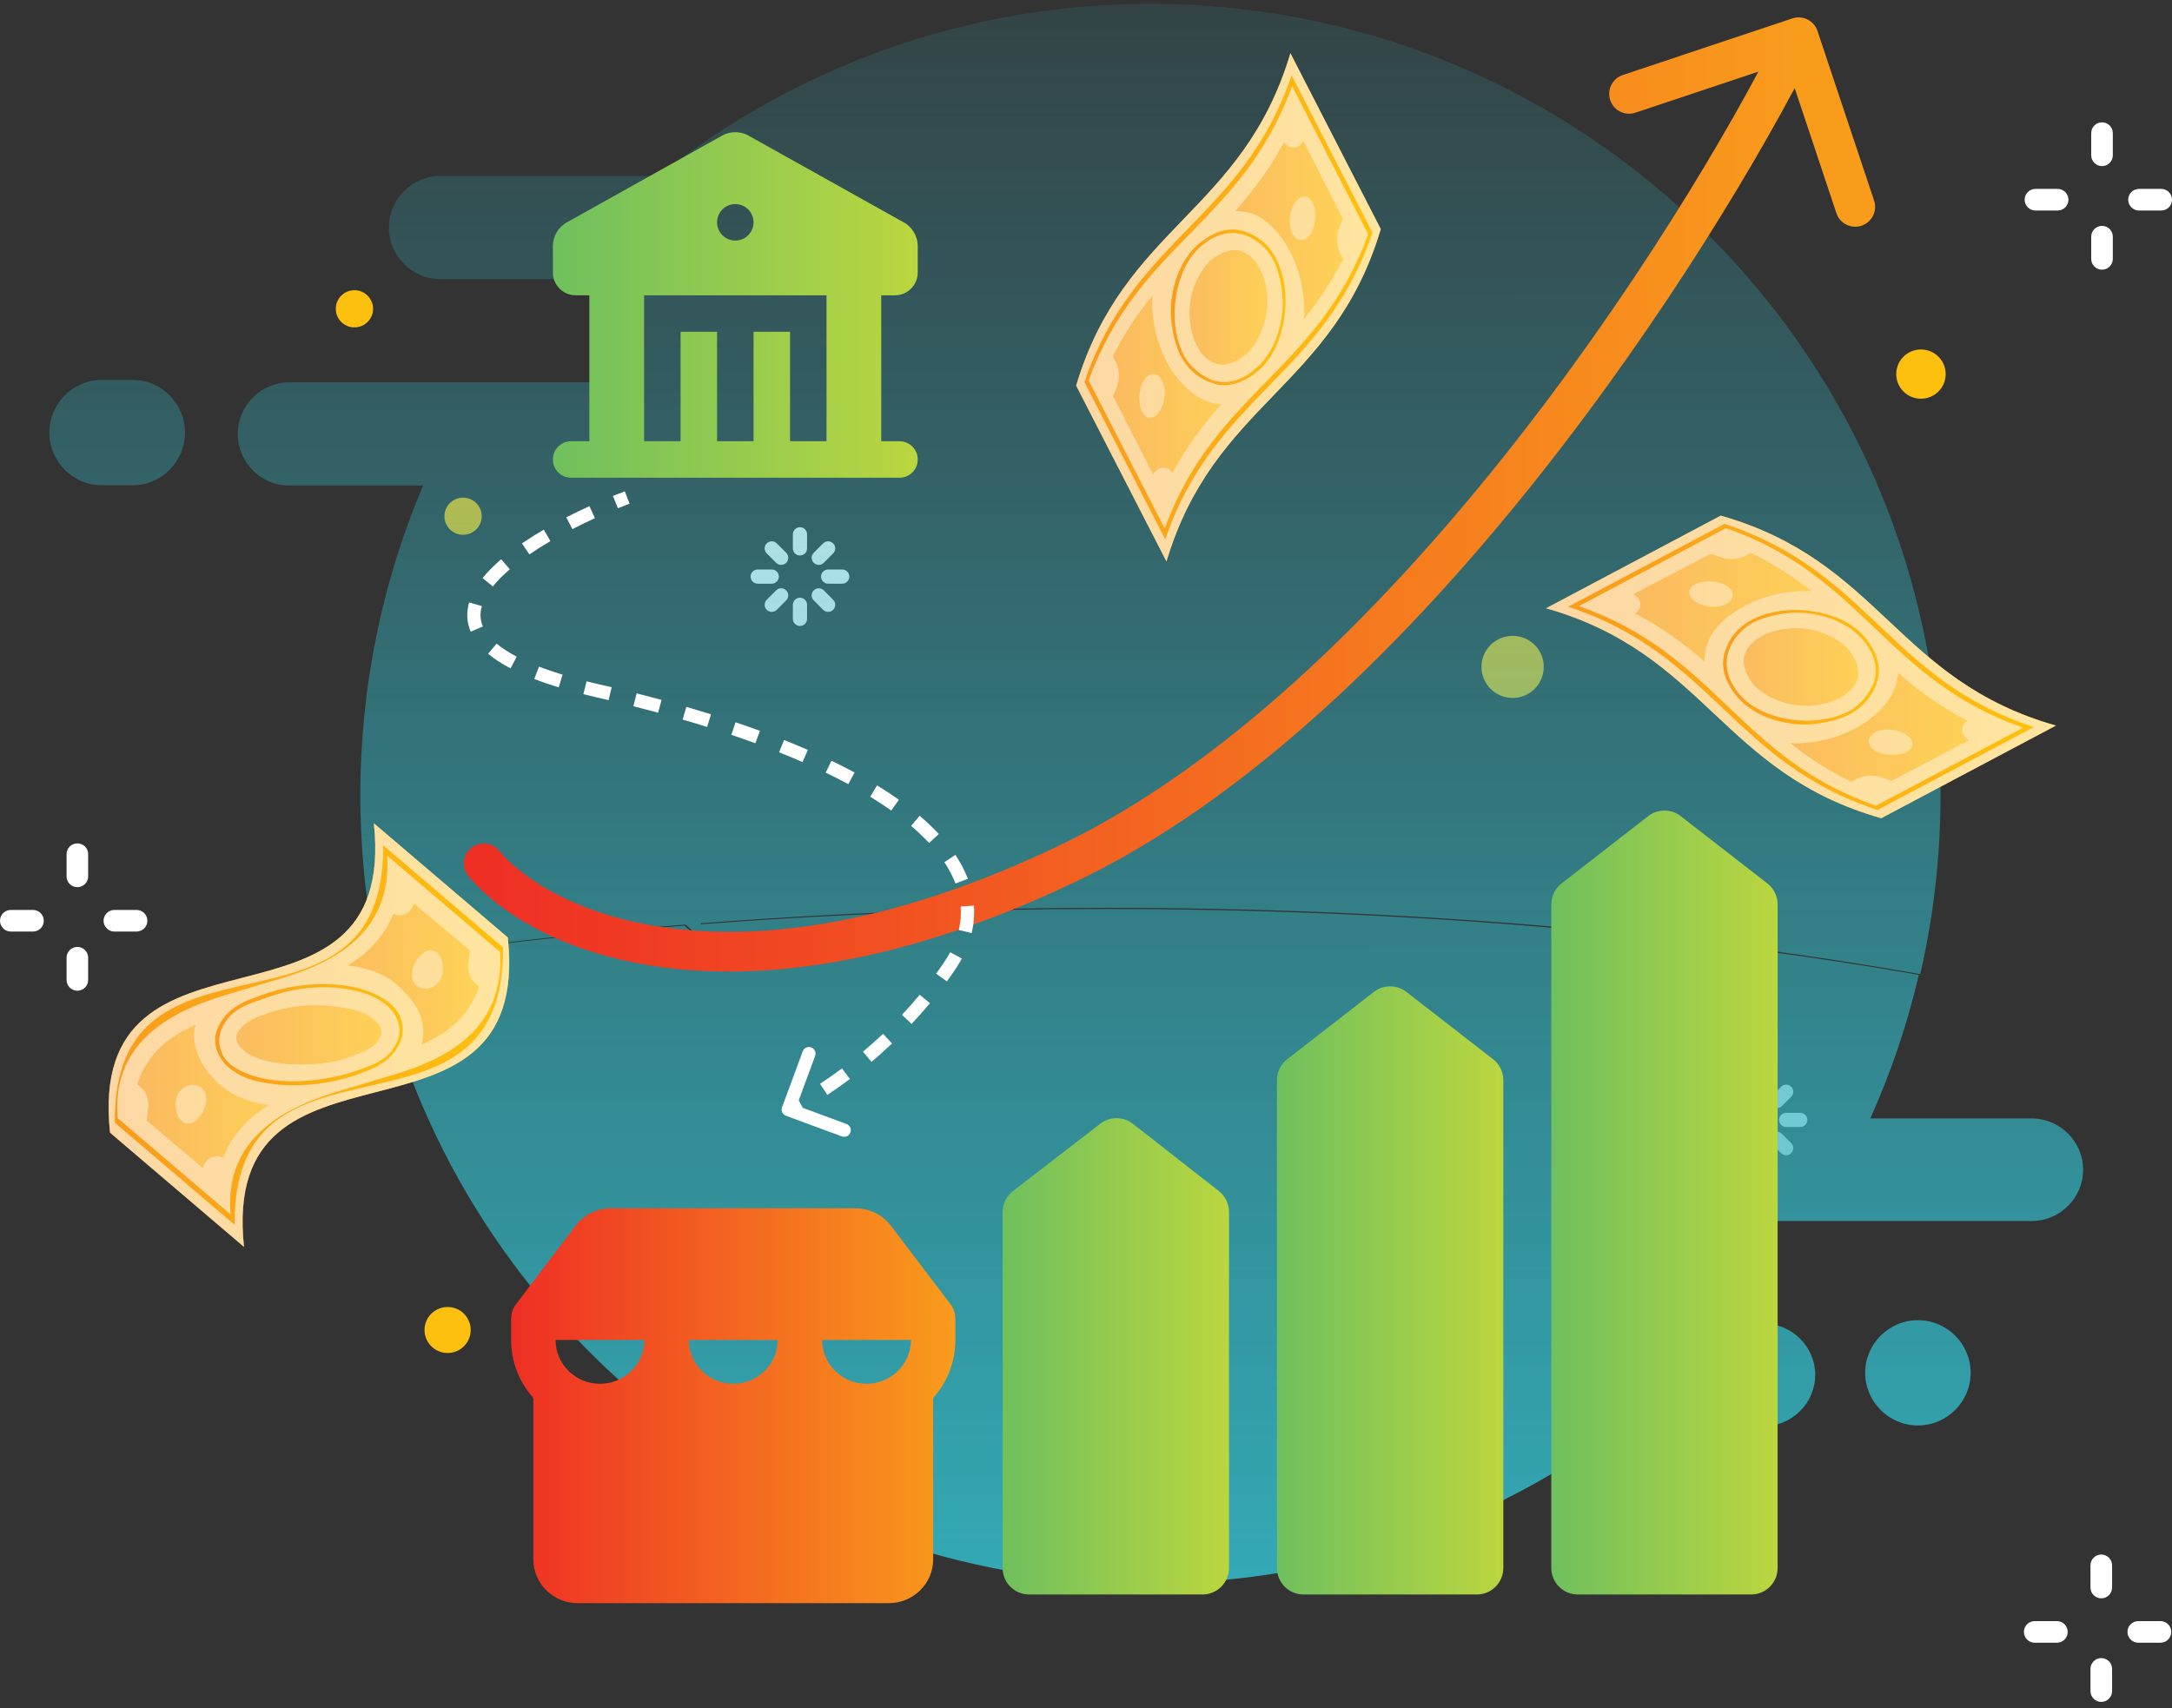
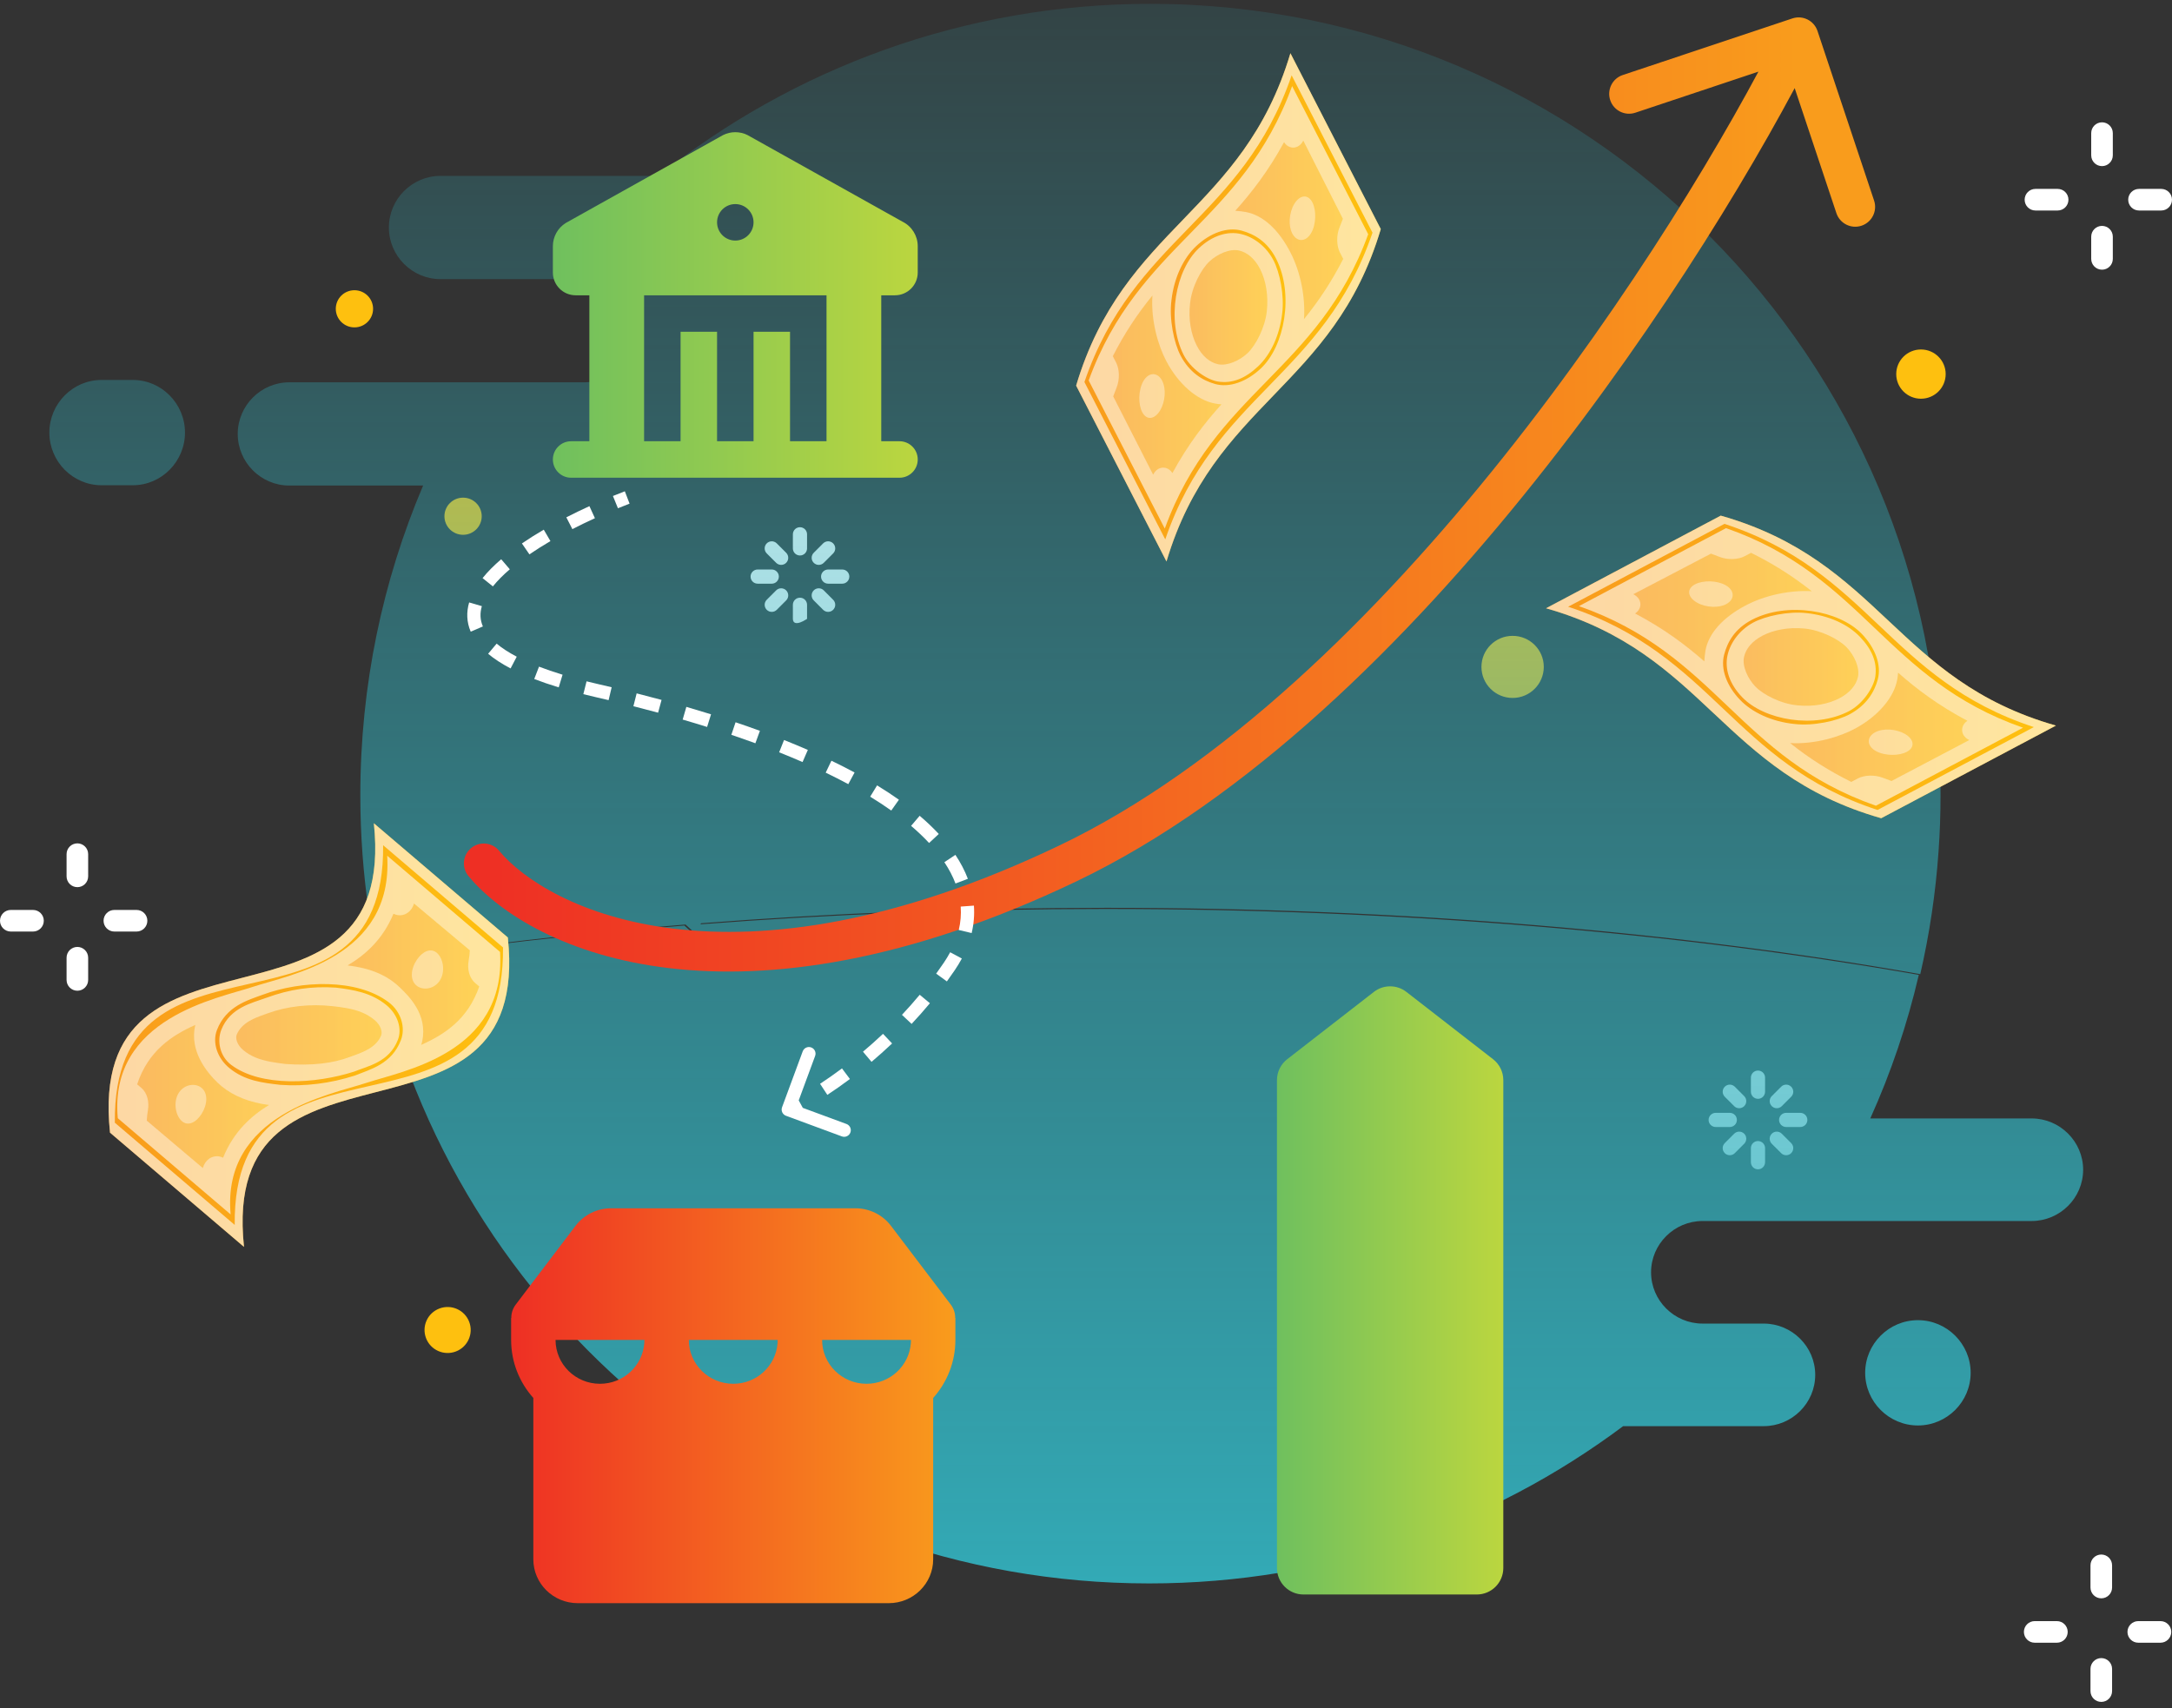
<svg xmlns="http://www.w3.org/2000/svg" width="328" height="258" viewBox="0 0 328 258" fill="none">
  <rect x="0" y="0" width="328" height="258" fill="#333333" stroke="none" />
  <path fill-rule="evenodd" clip-rule="evenodd" d="M319.062 20.104C319.062 19.203 318.332 18.472 317.431 18.472C316.531 18.472 315.8 19.203 315.8 20.104V23.456C315.8 24.357 316.531 25.087 317.431 25.087C318.332 25.087 319.062 24.357 319.062 23.456V20.104ZM307.379 28.527C306.478 28.527 305.748 29.258 305.748 30.159C305.748 31.06 306.478 31.791 307.379 31.791H310.73C311.631 31.791 312.362 31.06 312.362 30.159C312.362 29.258 311.631 28.527 310.73 28.527H307.379ZM317.431 34.113C318.332 34.113 319.062 34.843 319.062 35.744V39.096C319.062 39.997 318.332 40.728 317.431 40.728C316.531 40.728 315.8 39.997 315.8 39.096V35.744C315.8 34.843 316.531 34.113 317.431 34.113ZM323.018 28.527C322.117 28.527 321.386 29.258 321.386 30.159C321.386 31.06 322.117 31.791 323.018 31.791H326.369C327.27 31.791 328 31.06 328 30.159C328 29.258 327.27 28.527 326.369 28.527H323.018Z" fill="white" />
  <path fill-rule="evenodd" clip-rule="evenodd" d="M13.315 128.994C13.315 128.093 12.584 127.363 11.684 127.363C10.783 127.363 10.053 128.093 10.053 128.994V132.346C10.053 133.247 10.783 133.978 11.684 133.978C12.584 133.978 13.315 133.247 13.315 132.346V128.994ZM1.631 137.418C0.73 137.418 0 138.148 0 139.049C0 139.95 0.73 140.681 1.631 140.681H4.983C5.884 140.681 6.614 139.95 6.614 139.049C6.614 138.148 5.884 137.418 4.983 137.418H1.631ZM11.684 143.003C12.584 143.003 13.314 143.734 13.314 144.635V147.987C13.314 148.888 12.584 149.618 11.684 149.618C10.783 149.618 10.053 148.888 10.053 147.987V144.635C10.053 143.734 10.783 143.003 11.684 143.003ZM17.27 137.418C16.369 137.418 15.639 138.148 15.639 139.049C15.639 139.95 16.369 140.681 17.27 140.681H20.621C21.522 140.681 22.253 139.95 22.253 139.049C22.253 138.148 21.522 137.418 20.621 137.418H17.27Z" fill="white" />
  <path fill-rule="evenodd" clip-rule="evenodd" d="M318.952 236.394C318.952 235.493 318.222 234.762 317.321 234.762C316.42 234.762 315.69 235.493 315.69 236.394V239.746C315.69 240.647 316.42 241.377 317.321 241.377C318.222 241.377 318.952 240.647 318.952 239.746V236.394ZM307.267 244.817C306.366 244.817 305.636 245.547 305.636 246.448C305.636 247.35 306.366 248.08 307.267 248.08H310.618C311.519 248.08 312.25 247.35 312.25 246.448C312.25 245.547 311.519 244.817 310.618 244.817H307.267ZM317.321 250.402C318.221 250.402 318.952 251.133 318.952 252.034V255.385C318.952 256.287 318.221 257.017 317.321 257.017C316.42 257.017 315.69 256.287 315.69 255.385V252.034C315.69 251.133 316.42 250.402 317.321 250.402ZM322.907 244.817C322.006 244.817 321.275 245.548 321.275 246.449C321.275 247.35 322.006 248.08 322.907 248.08H326.258C327.159 248.08 327.889 247.35 327.889 246.449C327.889 245.548 327.159 244.817 326.258 244.817H322.907Z" fill="white" />
-   <path fill-rule="evenodd" clip-rule="evenodd" d="M121.875 80.689C121.875 80.097 121.396 79.618 120.804 79.618C120.213 79.618 119.734 80.097 119.734 80.689V82.818C119.734 83.409 120.213 83.889 120.804 83.889C121.396 83.889 121.875 83.409 121.875 82.818V80.689ZM117.302 82.06C116.884 81.642 116.206 81.642 115.788 82.06C115.37 82.479 115.37 83.157 115.788 83.575L117.207 84.995C117.625 85.413 118.303 85.413 118.721 84.995C119.139 84.576 119.139 83.898 118.721 83.48L117.302 82.06ZM113.346 87.075C113.346 86.484 113.825 86.004 114.417 86.004H116.546C117.137 86.004 117.617 86.484 117.617 87.075C117.617 87.666 117.137 88.146 116.546 88.146H114.417C113.825 88.146 113.346 87.666 113.346 87.075ZM118.721 90.672C119.139 90.254 119.139 89.576 118.721 89.157C118.303 88.739 117.625 88.739 117.207 89.157L115.788 90.577C115.37 90.995 115.37 91.673 115.788 92.092C116.206 92.51 116.884 92.51 117.302 92.092L118.721 90.672ZM120.804 90.263C121.396 90.263 121.875 90.743 121.875 91.335V93.464C121.875 94.055 121.396 94.535 120.804 94.535C120.213 94.535 119.734 94.055 119.734 93.464V91.335C119.734 90.743 120.213 90.263 120.804 90.263ZM124.399 89.157C123.981 88.739 123.303 88.739 122.885 89.157C122.466 89.576 122.466 90.254 122.885 90.672L124.303 92.092C124.721 92.51 125.399 92.51 125.817 92.092C126.235 91.673 126.235 90.995 125.817 90.577L124.399 89.157ZM123.989 87.075C123.989 86.484 124.469 86.004 125.06 86.004H127.189C127.78 86.004 128.26 86.484 128.26 87.075C128.26 87.666 127.78 88.146 127.189 88.146H125.06C124.469 88.146 123.989 87.666 123.989 87.075ZM125.817 83.575C126.235 83.157 126.235 82.479 125.817 82.06C125.399 81.642 124.721 81.642 124.303 82.06L122.885 83.48C122.466 83.898 122.466 84.576 122.885 84.995C123.303 85.413 123.981 85.413 124.399 84.995L125.817 83.575Z" fill="white" />
+   <path fill-rule="evenodd" clip-rule="evenodd" d="M121.875 80.689C121.875 80.097 121.396 79.618 120.804 79.618C120.213 79.618 119.734 80.097 119.734 80.689V82.818C119.734 83.409 120.213 83.889 120.804 83.889C121.396 83.889 121.875 83.409 121.875 82.818V80.689ZM117.302 82.06C116.884 81.642 116.206 81.642 115.788 82.06C115.37 82.479 115.37 83.157 115.788 83.575L117.207 84.995C117.625 85.413 118.303 85.413 118.721 84.995C119.139 84.576 119.139 83.898 118.721 83.48L117.302 82.06ZM113.346 87.075C113.346 86.484 113.825 86.004 114.417 86.004H116.546C117.137 86.004 117.617 86.484 117.617 87.075C117.617 87.666 117.137 88.146 116.546 88.146H114.417C113.825 88.146 113.346 87.666 113.346 87.075ZM118.721 90.672C119.139 90.254 119.139 89.576 118.721 89.157C118.303 88.739 117.625 88.739 117.207 89.157L115.788 90.577C115.37 90.995 115.37 91.673 115.788 92.092C116.206 92.51 116.884 92.51 117.302 92.092L118.721 90.672ZM120.804 90.263C121.396 90.263 121.875 90.743 121.875 91.335V93.464C120.213 94.535 119.734 94.055 119.734 93.464V91.335C119.734 90.743 120.213 90.263 120.804 90.263ZM124.399 89.157C123.981 88.739 123.303 88.739 122.885 89.157C122.466 89.576 122.466 90.254 122.885 90.672L124.303 92.092C124.721 92.51 125.399 92.51 125.817 92.092C126.235 91.673 126.235 90.995 125.817 90.577L124.399 89.157ZM123.989 87.075C123.989 86.484 124.469 86.004 125.06 86.004H127.189C127.78 86.004 128.26 86.484 128.26 87.075C128.26 87.666 127.78 88.146 127.189 88.146H125.06C124.469 88.146 123.989 87.666 123.989 87.075ZM125.817 83.575C126.235 83.157 126.235 82.479 125.817 82.06C125.399 81.642 124.721 81.642 124.303 82.06L122.885 83.48C122.466 83.898 122.466 84.576 122.885 84.995C123.303 85.413 123.981 85.413 124.399 84.995L125.817 83.575Z" fill="white" />
  <path fill-rule="evenodd" clip-rule="evenodd" d="M266.548 162.742C266.548 162.15 266.069 161.671 265.478 161.671C264.887 161.671 264.407 162.15 264.407 162.742V164.871C264.407 165.462 264.887 165.942 265.478 165.942C266.069 165.942 266.548 165.462 266.548 164.871V162.742ZM261.977 164.114C261.559 163.696 260.881 163.696 260.463 164.114C260.045 164.532 260.045 165.211 260.463 165.629L261.882 167.048C262.3 167.467 262.978 167.467 263.396 167.048C263.814 166.63 263.814 165.952 263.396 165.534L261.977 164.114ZM258.021 169.129C258.021 168.537 258.5 168.058 259.092 168.058H261.221C261.812 168.058 262.292 168.537 262.292 169.129C262.292 169.72 261.812 170.199 261.221 170.199H259.092C258.5 170.199 258.021 169.72 258.021 169.129ZM263.396 172.726C263.814 172.308 263.814 171.629 263.396 171.211C262.978 170.793 262.3 170.793 261.882 171.211L260.463 172.63C260.045 173.049 260.045 173.727 260.463 174.145C260.881 174.564 261.559 174.564 261.977 174.145L263.396 172.726ZM265.478 172.317C266.069 172.317 266.548 172.796 266.548 173.388V175.517C266.548 176.108 266.069 176.588 265.478 176.588C264.887 176.588 264.407 176.108 264.407 175.517V173.388C264.407 172.796 264.887 172.317 265.478 172.317ZM269.074 171.211C268.656 170.793 267.978 170.793 267.559 171.211C267.141 171.629 267.141 172.308 267.559 172.726L268.978 174.145C269.396 174.564 270.074 174.564 270.492 174.145C270.91 173.727 270.91 173.049 270.492 172.63L269.074 171.211ZM268.664 169.129C268.664 168.537 269.144 168.058 269.735 168.058H271.864C272.456 168.058 272.935 168.537 272.935 169.129C272.935 169.72 272.456 170.199 271.864 170.199H269.735C269.144 170.199 268.664 169.72 268.664 169.129ZM270.492 165.629C270.91 165.211 270.91 164.532 270.492 164.114C270.074 163.696 269.396 163.696 268.978 164.114L267.559 165.534C267.141 165.952 267.141 166.63 267.559 167.048C267.978 167.467 268.656 167.467 269.074 167.048L270.492 165.629Z" fill="white" />
  <path fill-rule="evenodd" clip-rule="evenodd" d="M72.746 77.96C72.746 79.51 71.485 80.765 69.93 80.765C68.375 80.765 67.115 79.51 67.115 77.96C67.115 76.411 68.375 75.155 69.93 75.155C71.485 75.155 72.746 76.411 72.746 77.96Z" fill="#FEC00F" />
  <path fill-rule="evenodd" clip-rule="evenodd" d="M233.131 100.713C233.131 103.303 231.023 105.402 228.425 105.402C225.825 105.402 223.718 103.303 223.718 100.713C223.718 98.124 225.825 96.025 228.425 96.025C231.023 96.025 233.131 98.124 233.131 100.713Z" fill="#FEC00F" />
  <path fill-rule="evenodd" clip-rule="evenodd" d="M293.822 56.495C293.822 58.549 292.151 60.214 290.09 60.214C288.028 60.214 286.356 58.549 286.356 56.495C286.356 54.441 288.028 52.776 290.09 52.776C292.151 52.776 293.822 54.441 293.822 56.495Z" fill="#FEC00F" />
  <path fill-rule="evenodd" clip-rule="evenodd" d="M88.228 195.34C88.228 196.635 87.174 197.684 85.874 197.684C84.575 197.684 83.522 196.635 83.522 195.34C83.522 194.045 84.575 192.995 85.874 192.995C87.174 192.995 88.228 194.045 88.228 195.34Z" fill="#FEC00F" />
  <path fill-rule="evenodd" clip-rule="evenodd" d="M56.34 46.636C56.34 48.185 55.08 49.441 53.525 49.441C51.969 49.441 50.709 48.185 50.709 46.636C50.709 45.086 51.969 43.83 53.525 43.83C55.08 43.83 56.34 45.086 56.34 46.636Z" fill="#FEC00F" />
  <path fill-rule="evenodd" clip-rule="evenodd" d="M68.835 204.1C67.036 204.782 65.022 203.881 64.338 202.089C63.653 200.297 64.556 198.29 66.356 197.609C68.155 196.927 70.169 197.827 70.853 199.619C71.538 201.412 70.635 203.418 68.835 204.1Z" fill="#FEC00F" />
  <path fill-rule="evenodd" clip-rule="evenodd" d="M173.73 0.581C145.645 0.581 119.832 10.301 99.45 26.562H66.508C62.229 26.562 58.727 30.069 58.727 34.356C58.727 38.643 62.229 42.15 66.508 42.15H83.273H88.186C92.466 42.15 95.968 45.657 95.968 49.944C95.968 52.085 95.091 54.039 93.68 55.447C92.274 56.86 90.323 57.738 88.186 57.738H77.705H71.918H43.683C39.403 57.738 35.901 61.246 35.901 65.532C35.901 69.819 39.403 73.326 43.683 73.326H63.896C57.794 87.689 54.414 103.493 54.414 120.091C54.414 126.113 54.861 132.032 55.717 137.815C56.075 140.231 56.505 142.627 57.008 144.996C71.689 142.746 87.263 140.938 103.521 139.618L104.72 140.713L104.568 140.884L103.345 139.774C87.09 141.085 71.521 142.882 56.843 145.118C68.279 198.827 116.181 239.126 173.537 239.126C200.392 239.126 225.172 230.287 245.115 215.375H266.342C270.621 215.375 274.122 211.89 274.122 207.63C274.122 205.503 273.246 203.561 271.835 202.162C270.429 200.758 268.479 199.885 266.342 199.885H257.11C252.831 199.885 249.331 196.4 249.331 192.14C249.331 190.013 250.208 188.072 251.618 186.672C253.024 185.268 254.973 184.395 257.11 184.395H306.802C311.08 184.395 314.581 180.91 314.581 176.65C314.581 174.523 313.705 172.582 312.294 171.182C310.883 169.778 308.944 168.905 306.802 168.905H282.436C285.548 162.002 288.016 154.753 289.764 147.225C253.827 140.905 211.797 137.27 166.883 137.27C145.758 137.27 125.275 138.074 105.761 139.585L105.897 139.431C125.428 137.909 145.93 137.098 167.074 137.098C211.999 137.098 254.04 140.756 289.985 147.116C291.37 141.099 292.304 134.91 292.745 128.582C292.947 125.776 293.046 122.944 293.046 120.091C293.046 54.085 239.629 0.581 173.73 0.581ZM20.053 57.378H15.337C11.002 57.378 7.455 60.956 7.455 65.329C7.455 69.702 11.002 73.281 15.337 73.281H20.053C24.388 73.281 27.935 69.702 27.935 65.329C27.935 60.956 24.388 57.378 20.053 57.378ZM289.629 215.272C285.249 215.272 281.665 211.694 281.665 207.32C281.665 202.947 285.249 199.369 289.629 199.369C294.01 199.369 297.594 202.947 297.594 207.32C297.594 211.694 294.01 215.272 289.629 215.272Z" fill="url(#paint0_linear_533_981)" />
  <path d="M16.613 171.053C12.851 135.611 60.214 159.746 56.456 124.327C63.201 130.077 69.946 135.827 76.69 141.578C80.449 176.997 33.086 152.862 36.847 188.304C30.103 182.554 23.358 176.803 16.613 171.053Z" fill="url(#paint1_linear_533_981)" />
  <path opacity="0.6" d="M16.613 171.053C12.851 135.611 60.214 159.746 56.456 124.327C63.201 130.077 69.946 135.827 76.69 141.578C80.449 176.997 33.086 152.862 36.847 188.304C30.103 182.554 23.358 176.803 16.613 171.053Z" fill="white" />
  <path d="M57.857 127.644C58.205 160.208 16.993 136.962 17.34 169.549C23.375 174.694 29.411 179.839 35.444 184.986C35.097 152.397 76.309 175.644 75.961 143.081C69.928 137.934 63.892 132.789 57.857 127.644ZM34.829 183.399C29.148 178.557 23.469 173.714 17.789 168.87C16.423 153.696 32.964 150.774 38.131 149.05C43.752 147.176 59.417 144.642 58.473 129.23C64.153 134.073 69.832 138.915 75.513 143.759C76.456 159.171 60.791 161.705 55.171 163.579C50.003 165.303 33.463 168.223 34.829 183.399Z" fill="url(#paint2_linear_533_981)" />
  <path d="M34.608 161.274C32.806 159.783 32.032 157.441 32.762 155.551C34.162 151.925 37.429 151.047 39.701 150.21C45.429 148.099 53.841 147.698 58.697 151.36C60.577 152.778 61.273 155.193 60.542 157.083C59.142 160.709 55.913 161.492 53.604 162.424C49.882 163.621 46.051 164.094 42.33 163.831C39.668 163.524 36.971 163.229 34.608 161.274ZM40.184 150.698C38.051 151.483 34.759 152.145 33.424 155.509C32.746 157.22 33.189 159.528 34.933 160.831C39.424 164.183 47.649 163.704 53.468 161.835C55.637 160.963 58.746 160.415 60.079 157.052C60.757 155.34 60.052 153.195 58.366 151.802C56.052 149.89 53.322 149.463 50.719 149.15C47.077 148.91 43.753 149.383 40.184 150.698Z" fill="url(#paint3_linear_533_981)" />
  <g opacity="0.5">
    <path d="M40.923 160.36C39.081 160.02 37.833 159.494 36.75 158.598C35.786 157.802 35.516 156.785 35.753 156.232C36.528 154.421 38.44 153.739 39.977 153.19L40.4 153.038C43.343 151.958 46.817 151.57 50.185 151.946C50.913 152.028 51.648 152.114 52.38 152.25C54.172 152.581 55.458 153.129 56.554 154.033C57.517 154.829 57.787 155.846 57.55 156.399C56.791 158.173 54.916 158.856 53.408 159.406L52.888 159.598C50.221 160.612 47.097 160.955 43.057 160.679L42.932 160.658C42.262 160.57 41.59 160.483 40.923 160.36Z" fill="url(#paint4_linear_533_981)" />
  </g>
  <path opacity="0.5" d="M22.165 169.236C22.19 168.687 22.24 168.281 22.343 167.628C22.438 167.026 22.417 166.421 22.283 165.881C22.122 165.227 21.792 164.67 21.33 164.281L20.711 163.752C22.378 158.693 25.976 156.354 29.493 154.781C28.56 158.658 31.188 161.9 32.853 163.497C34.541 165.118 36.803 166.199 39.576 166.71C39.92 166.774 40.272 166.828 40.627 166.872C37.952 168.504 35.275 170.896 33.69 174.837C33.509 174.747 33.322 174.685 33.131 174.649C32.579 174.548 32.021 174.674 31.559 175.005C31.124 175.32 30.8 175.805 30.627 176.395L22.165 169.236Z" fill="url(#paint5_linear_533_981)" />
  <g opacity="0.4">
    <path d="M27.479 169.325C27.017 168.931 26.672 168.249 26.548 167.439C26.416 166.565 26.578 165.659 27.033 164.984C27.881 163.721 29.532 163.513 30.459 164.304C30.92 164.697 31.155 165.286 31.152 165.988C31.149 166.746 30.869 167.554 30.428 168.24C29.997 168.911 29.46 169.391 28.919 169.587C28.425 169.765 27.922 169.702 27.479 169.325Z" fill="white" />
  </g>
  <path opacity="0.5" d="M63.615 157.79C63.676 157.61 63.724 157.437 63.76 157.273C64.62 153.202 61.732 150.422 60.346 149.086C58.716 147.516 56.598 146.507 53.866 146.003C53.431 145.922 52.976 145.854 52.496 145.797C55.18 144.196 57.804 141.876 59.42 137.992C59.606 138.086 59.801 138.153 60.001 138.19C60.553 138.292 61.112 138.167 61.577 137.837C62.02 137.523 62.349 137.04 62.525 136.452L70.951 143.52C70.921 144.071 70.871 144.469 70.764 145.11C70.664 145.699 70.681 146.3 70.812 146.842C70.973 147.504 71.298 148.059 71.756 148.449L72.371 148.976C70.664 153.936 67.103 156.241 63.615 157.79Z" fill="url(#paint6_linear_533_981)" />
  <g opacity="0.4">
    <path d="M62.871 148.818C62.409 148.424 62.179 147.84 62.193 147.145C62.206 146.396 62.502 145.602 62.959 144.929C63.814 143.673 65.041 143.103 65.969 143.895C66.432 144.288 66.769 144.965 66.88 145.766C67 146.629 66.819 147.521 66.35 148.183C65.89 148.83 65.213 149.19 64.538 149.272C63.922 149.347 63.314 149.196 62.871 148.818Z" fill="white" />
  </g>
  <path d="M310.471 109.577C286.32 102.706 284.009 84.74 259.856 77.87C251.061 82.534 242.268 87.196 233.473 91.859C257.626 98.731 259.935 116.696 284.088 123.566C292.881 118.903 301.676 114.239 310.471 109.577Z" fill="url(#paint7_linear_533_981)" />
  <path opacity="0.6" d="M310.471 109.577C286.32 102.706 284.009 84.74 259.856 77.87C251.061 82.534 242.268 87.196 233.473 91.859C257.626 98.731 259.935 116.696 284.088 123.566C292.881 118.903 301.676 114.239 310.471 109.577Z" fill="white" />
  <path d="M236.808 91.63C258.686 98.807 261.654 115.144 283.53 122.32C291.399 118.148 299.268 113.975 307.137 109.804C285.263 102.628 282.294 86.291 260.417 79.113C252.546 83.285 244.677 87.458 236.808 91.63ZM238.438 91.536C245.843 87.609 253.25 83.681 260.655 79.756C281.458 87.024 284.705 102.629 305.505 109.898C298.099 113.825 290.693 117.75 283.287 121.677C262.488 114.409 259.242 98.805 238.438 91.536Z" fill="url(#paint8_linear_533_981)" />
  <path d="M271.037 109.34C267.475 108.985 264.538 107.527 262.795 105.716C260.764 103.613 259.783 101.027 260.374 98.832C260.881 96.952 261.946 94.959 264.59 93.586C269.874 90.841 277.696 92.132 281.149 95.721C283.17 97.821 284.161 100.409 283.571 102.604C283.064 104.484 281.884 106.474 279.356 107.851C277.436 108.893 273.82 109.662 271.037 109.34ZM272.815 92.593C270.114 92.272 266.6 93.02 264.739 94.031C262.701 95.139 261.322 97.024 260.888 98.917C260.403 101.031 261.198 103.335 263.097 105.294C266.448 108.788 274.048 110.082 279.204 107.406C281.333 106.302 282.959 103.806 283.198 102.154C283.506 100.007 282.682 98.046 280.847 96.144C279.04 94.271 276.194 92.959 272.815 92.593Z" fill="url(#paint9_linear_533_981)" />
  <g opacity="0.5">
    <path d="M271.469 106.521C268.939 106.302 266.249 104.903 265.077 103.678C263.926 102.474 263.077 100.623 263.367 99.236C263.63 97.985 264.575 96.836 266.119 96.017C267.882 95.084 270.187 94.701 272.475 94.917C274.966 95.153 277.695 96.535 278.868 97.76C280.019 98.963 280.869 100.817 280.578 102.203C280.316 103.454 279.371 104.603 277.826 105.422C276.062 106.355 273.783 106.758 271.469 106.521Z" fill="url(#paint10_linear_533_981)" />
  </g>
  <path opacity="0.5" d="M280.553 117.559C281.546 117.036 283.119 116.99 284.295 117.446C284.838 117.656 285.178 117.783 285.644 117.944L297.384 111.763C296.577 111.36 296.37 110.782 296.319 110.466C296.281 110.223 296.233 109.435 297.103 108.854C292.698 106.528 289.418 104.037 286.636 101.586C286.613 101.902 286.576 102.218 286.524 102.536C286.075 105.277 283.639 108.146 280.167 110.02C277.924 111.23 274.199 112.42 270.333 112.22C273.286 114.57 276.208 116.416 279.57 118.081L280.553 117.559Z" fill="url(#paint11_linear_533_981)" />
  <g opacity="0.4">
    <path d="M285.764 114.001C284.871 113.996 283.954 113.802 283.266 113.413C282.563 113.015 282.184 112.458 282.208 111.892C282.23 111.369 282.584 110.9 283.184 110.582C284.395 109.941 286.35 110.075 287.654 110.825C288.352 111.226 288.783 111.755 288.819 112.289C288.851 112.784 288.549 113.225 287.946 113.546C287.369 113.85 286.578 114.004 285.764 114.001Z" fill="white" />
  </g>
  <path opacity="0.5" d="M257.375 99.879C257.407 99.294 257.468 98.728 257.544 98.281C257.99 95.67 260.175 93.223 263.698 91.391C266.604 89.879 270.273 89.103 273.598 89.283C270.664 86.963 267.764 85.135 264.432 83.485L263.451 84.005C262.479 84.522 260.876 84.569 259.721 84.115C259.179 83.902 258.84 83.774 258.377 83.61L246.651 89.739C247.449 90.142 247.655 90.719 247.705 91.035C247.746 91.276 247.792 92.063 246.924 92.648C251.318 94.963 254.593 97.441 257.375 99.879Z" fill="url(#paint12_linear_533_981)" />
  <g opacity="0.4">
    <path d="M258.59 91.638C257.756 91.603 256.903 91.376 256.227 90.981C255.537 90.576 255.114 90.042 255.084 89.507C255.056 89.01 255.363 88.566 255.965 88.247C257.176 87.604 259.318 87.641 260.618 88.391C261.314 88.794 261.687 89.354 261.657 89.921C261.63 90.447 261.276 90.917 260.673 91.236C260.096 91.542 259.351 91.671 258.59 91.638Z" fill="white" />
  </g>
  <path d="M176.154 84.795C183.337 60.735 201.332 58.658 208.515 34.598C203.966 25.743 199.419 16.889 194.87 8.036C187.686 32.098 169.692 34.175 162.509 58.235C167.056 67.086 171.605 75.941 176.154 84.795Z" fill="url(#paint13_linear_533_981)" />
  <path opacity="0.6" d="M176.154 84.795C183.337 60.735 201.332 58.658 208.515 34.598C203.966 25.743 199.419 16.889 194.87 8.036C187.686 32.098 169.692 34.175 162.509 58.235C167.056 67.086 171.605 75.941 176.154 84.795Z" fill="white" />
  <path d="M195.055 11.373C187.595 33.155 171.22 35.911 163.761 57.692C167.83 65.615 171.9 73.537 175.97 81.459C183.429 59.679 199.805 56.923 207.266 35.141C203.194 27.216 199.124 19.294 195.055 11.373ZM195.127 13.004C198.957 20.46 202.787 27.916 206.617 35.372C199.079 56.079 183.432 59.122 175.896 79.826C172.066 72.37 168.235 64.914 164.405 57.456C171.943 36.754 187.589 33.711 195.127 13.004Z" fill="url(#paint14_linear_533_981)" />
  <path d="M176.902 45.367C177.303 41.811 178.798 38.892 180.634 37.173C182.761 35.169 185.361 34.222 187.547 34.841C189.421 35.372 191.4 36.465 192.738 39.124C195.415 44.444 194.022 52.249 190.389 55.655C188.263 57.649 185.661 58.606 183.474 57.986C181.6 57.455 179.626 56.25 178.283 53.702C177.266 51.773 176.543 48.146 176.902 45.367ZM193.624 47.364C193.979 44.667 193.278 41.143 192.291 39.27C191.21 37.217 189.344 35.814 187.456 35.355C185.348 34.842 183.036 35.607 181.051 37.481C177.513 40.785 176.121 48.368 178.728 53.559C179.806 55.703 182.28 57.361 183.929 57.62C186.071 57.957 188.042 57.158 189.968 55.347C191.865 53.565 193.214 50.735 193.624 47.364Z" fill="url(#paint15_linear_533_981)" />
  <g opacity="0.5">
    <path d="M179.715 45.836C179.967 43.309 181.4 40.638 182.642 39.482C183.86 38.347 185.724 37.522 187.106 37.83C188.352 38.109 189.49 39.069 190.289 40.624C191.2 42.398 191.552 44.709 191.306 46.993C191.039 49.482 189.621 52.192 188.379 53.347C187.161 54.482 185.297 55.309 183.915 55.001C182.669 54.722 181.531 53.762 180.732 52.207C179.821 50.431 179.448 48.147 179.715 45.836Z" fill="url(#paint16_linear_533_981)" />
  </g>
  <path opacity="0.5" d="M168.56 54.777C169.072 55.778 169.097 57.351 168.625 58.52C168.407 59.059 168.276 59.398 168.109 59.863L174.138 71.683C174.551 70.881 175.132 70.681 175.45 70.635C175.693 70.599 176.482 70.561 177.051 71.44C179.434 67.064 181.968 63.817 184.454 61.067C184.139 61.041 183.823 60.999 183.505 60.944C180.769 60.459 177.932 57.986 176.104 54.49C174.924 52.231 173.782 48.492 174.031 44.627C171.642 47.551 169.759 50.448 168.051 53.789L168.56 54.777Z" fill="url(#paint17_linear_533_981)" />
  <g opacity="0.4">
    <path d="M172.051 60.033C172.066 59.14 172.273 58.226 172.671 57.543C173.078 56.845 173.64 56.472 174.205 56.505C174.728 56.535 175.192 56.893 175.504 57.5C176.13 58.718 175.969 60.672 175.202 61.965C174.792 62.657 174.257 63.082 173.723 63.11C173.228 63.137 172.79 62.828 172.478 62.221C172.179 61.641 172.036 60.847 172.051 60.033Z" fill="white" />
  </g>
  <path opacity="0.5" d="M186.539 31.829C187.123 31.868 187.689 31.937 188.134 32.019C190.739 32.499 193.157 34.716 194.943 38.261C196.416 41.186 197.147 44.866 196.923 48.188C199.28 45.283 201.146 42.407 202.841 39.099L202.332 38.11C201.828 37.132 201.803 35.528 202.27 34.379C202.49 33.84 202.621 33.502 202.791 33.043L196.816 21.239C196.403 22.031 195.823 22.229 195.507 22.277C195.265 22.313 194.478 22.35 193.906 21.475C191.532 25.837 189.012 29.08 186.539 31.829Z" fill="url(#paint18_linear_533_981)" />
  <g opacity="0.4">
    <path d="M194.763 33.152C194.809 32.318 195.046 31.467 195.452 30.797C195.865 30.112 196.405 29.696 196.941 29.673C197.439 29.651 197.879 29.964 198.191 30.571C198.817 31.789 198.753 33.931 197.985 35.222C197.575 35.913 197.008 36.278 196.442 36.242C195.915 36.208 195.452 35.849 195.14 35.242C194.839 34.659 194.721 33.912 194.763 33.152Z" fill="white" />
  </g>
  <path d="M75.361 128.472C74.302 127.198 72.41 127.024 71.136 128.083C69.862 129.143 69.688 131.034 70.748 132.308L75.361 128.472ZM274.466 4.679C273.941 3.107 272.242 2.258 270.67 2.783L245.059 11.329C243.487 11.854 242.638 13.553 243.163 15.124C243.687 16.696 245.386 17.545 246.958 17.021L269.724 9.424L277.32 32.19C277.845 33.762 279.544 34.611 281.116 34.086C282.687 33.562 283.536 31.863 283.012 30.291L274.466 4.679ZM70.748 132.308C80.288 143.78 111.307 157.622 162.564 133.096L159.974 127.684C110.264 151.47 82.561 137.129 75.361 128.472L70.748 132.308ZM162.564 133.096C188.414 120.727 212.406 97 231.816 72.641C251.266 48.234 266.343 22.903 274.304 6.969L268.936 4.288C261.148 19.876 246.292 44.848 227.124 68.902C207.917 93.005 184.608 115.897 159.974 127.684L162.564 133.096Z" fill="url(#paint19_linear_533_981)" />
-   <path d="M185.593 183.02C185.593 181.79 185.027 180.628 184.058 179.87L171.079 169.713C169.64 168.587 167.62 168.579 166.172 169.695L152.969 179.87C151.986 180.627 151.411 181.798 151.411 183.038V236.797C151.411 239.006 153.202 240.797 155.411 240.797H181.593C183.802 240.797 185.593 239.006 185.593 236.797V183.02Z" fill="url(#paint20_linear_533_981)" />
  <path d="M227.019 163.121C227.019 161.885 226.448 160.719 225.472 159.961L212.381 149.795C210.938 148.674 208.918 148.674 207.474 149.795L194.384 159.961C193.408 160.719 192.837 161.885 192.837 163.121V236.797C192.837 239.006 194.628 240.797 196.837 240.797H223.019C225.228 240.797 227.019 239.006 227.019 236.797V163.121Z" fill="url(#paint21_linear_533_981)" />
-   <path d="M268.445 136.575C268.445 135.34 267.874 134.174 266.899 133.416L253.807 123.25C252.364 122.129 250.344 122.129 248.901 123.25L235.81 133.416C234.834 134.174 234.263 135.34 234.263 136.575V236.797C234.263 239.006 236.054 240.797 238.263 240.797H264.445C266.654 240.797 268.445 239.006 268.445 236.797V136.575Z" fill="url(#paint22_linear_533_981)" />
  <path fill-rule="evenodd" clip-rule="evenodd" d="M129.18 182.472C131.292 182.472 133.281 183.454 134.548 185.122L143.565 196.997C144.047 197.631 144.258 198.344 144.248 199.038H144.276V202.351C144.276 205.712 143.009 208.78 140.921 211.117V235.482C140.921 239.142 137.918 242.108 134.212 242.108H87.249C83.543 242.108 80.54 239.142 80.54 235.482V211.117C78.452 208.78 77.185 205.712 77.185 202.351V199.038H77.213C77.203 198.344 77.414 197.631 77.896 196.997L86.913 185.122C88.18 183.454 90.169 182.472 92.281 182.472H129.18ZM137.567 202.351H124.149C124.149 206.01 127.152 208.977 130.858 208.977C134.395 208.977 137.292 206.274 137.548 202.845L137.567 202.351ZM117.44 202.351H104.021C104.021 206.01 107.025 208.977 110.73 208.977C114.267 208.977 117.165 206.274 117.421 202.845L117.44 202.351ZM97.312 202.351H83.894C83.894 206.01 86.898 208.977 90.603 208.977C94.14 208.977 97.038 206.274 97.294 202.845L97.312 202.351Z" fill="url(#paint23_linear_533_981)" />
  <path fill-rule="evenodd" clip-rule="evenodd" d="M112.888 20.399L136.306 33.486C137.706 34.185 138.59 35.616 138.59 37.182V41.151C138.59 43.053 137.048 44.595 135.146 44.595H133.08V66.635H135.835C137.357 66.635 138.59 67.868 138.59 69.39C138.59 70.911 137.357 72.145 135.835 72.145H86.246C84.724 72.145 83.491 70.911 83.491 69.39C83.491 67.868 84.724 66.635 86.246 66.635H89.001V44.595H86.934C85.032 44.595 83.491 43.053 83.491 41.151V37.182C83.491 35.747 84.234 34.425 85.436 33.675L109.192 20.399C110.356 19.818 111.725 19.818 112.888 20.399ZM124.815 44.595H97.266V66.635H102.775V50.105H108.285V66.635H113.795V50.105H119.305V66.635H124.815V44.595ZM111.04 30.82C109.519 30.82 108.285 32.054 108.285 33.575C108.285 35.097 109.519 36.33 111.04 36.33C112.562 36.33 113.795 35.097 113.795 33.575C113.795 32.054 112.562 30.82 111.04 30.82Z" fill="url(#paint24_linear_533_981)" />
  <path d="M90.235 104.317L90.459 103.342L90.235 104.317ZM143.363 145.94L144.191 146.501L143.363 145.94ZM118.101 167.216C117.91 167.735 118.175 168.31 118.693 168.501L127.136 171.619C127.654 171.81 128.229 171.545 128.42 171.027C128.612 170.509 128.347 169.934 127.829 169.742L120.324 166.971L123.095 159.466C123.287 158.948 123.022 158.373 122.504 158.182C121.985 157.991 121.41 158.256 121.219 158.774L118.101 167.216ZM94.358 74.193C93.767 74.42 93.168 74.657 92.561 74.904L93.317 76.756C93.91 76.514 94.497 76.282 95.074 76.06L94.358 74.193ZM89.01 76.438C87.844 76.971 86.674 77.535 85.522 78.126L86.435 79.906C87.558 79.33 88.7 78.779 89.841 78.257L89.01 76.438ZM82.114 79.99C80.969 80.659 79.862 81.354 78.817 82.07L79.948 83.719C80.947 83.034 82.013 82.365 83.123 81.716L82.114 79.99ZM75.685 84.455C74.612 85.374 73.658 86.326 72.873 87.304L74.433 88.556C75.122 87.697 75.984 86.833 76.986 85.973L75.685 84.455ZM70.847 90.979C70.422 92.435 70.454 93.93 71.084 95.394L72.921 94.605C72.492 93.606 72.46 92.592 72.767 91.539L70.847 90.979ZM73.713 98.733C74.632 99.502 75.759 100.239 77.105 100.944L78.033 99.172C76.784 98.519 75.784 97.858 74.998 97.2L73.713 98.733ZM80.678 102.542C81.802 102.975 83.032 103.397 84.373 103.805L84.955 101.892C83.655 101.496 82.471 101.09 81.398 100.676L80.678 102.542ZM88.093 104.832C88.713 104.987 89.353 105.141 90.012 105.292L90.459 103.342C89.812 103.194 89.186 103.044 88.579 102.892L88.093 104.832ZM90.012 105.292C90.649 105.438 91.281 105.585 91.907 105.734L92.368 103.787C91.737 103.638 91.101 103.489 90.459 103.342L90.012 105.292ZM95.652 106.651C96.919 106.972 98.162 107.297 99.381 107.628L99.904 105.698C98.674 105.364 97.421 105.036 96.143 104.712L95.652 106.651ZM103.091 108.67C104.348 109.035 105.578 109.406 106.78 109.782L107.377 107.873C106.161 107.493 104.919 107.118 103.65 106.749L103.091 108.67ZM110.442 110.971C111.685 111.39 112.895 111.815 114.072 112.245L114.758 110.367C113.565 109.931 112.339 109.5 111.081 109.076L110.442 110.971ZM117.661 113.613C118.879 114.098 120.058 114.588 121.196 115.084L121.995 113.251C120.836 112.746 119.638 112.247 118.4 111.755L117.661 113.613ZM124.69 116.684C125.88 117.257 127.017 117.836 128.104 118.421L129.052 116.66C127.938 116.06 126.773 115.467 125.558 114.882L124.69 116.684ZM131.409 120.314C132.54 121.005 133.601 121.702 134.592 122.405L135.749 120.773C134.718 120.042 133.618 119.32 132.451 118.607L131.409 120.314ZM137.586 124.721C138.595 125.579 139.501 126.442 140.304 127.306L141.77 125.945C140.907 125.017 139.944 124.101 138.881 123.198L137.586 124.721ZM142.612 130.205C143.328 131.281 143.886 132.356 144.291 133.424L146.161 132.715C145.698 131.493 145.067 130.286 144.278 129.097L142.612 130.205ZM145.079 136.91C145.164 138.085 145.068 139.264 144.787 140.446L146.733 140.909C147.06 139.532 147.174 138.148 147.073 136.764L145.079 136.91ZM143.487 143.808C143.207 144.331 142.89 144.855 142.535 145.38L144.191 146.501C144.583 145.922 144.936 145.339 145.25 144.753L143.487 143.808ZM142.535 145.38C142.155 145.942 141.767 146.494 141.373 147.036L142.991 148.212C143.397 147.652 143.798 147.082 144.191 146.501L142.535 145.38ZM138.889 150.228C138.01 151.285 137.112 152.296 136.207 153.259L137.664 154.629C138.596 153.638 139.52 152.597 140.427 151.506L138.889 150.228ZM133.346 156.127C132.33 157.087 131.318 157.987 130.322 158.826L131.611 160.356C132.635 159.493 133.676 158.567 134.72 157.58L133.346 156.127ZM127.15 161.349C125.99 162.217 124.878 162.992 123.84 163.673L124.938 165.345C126.009 164.642 127.155 163.843 128.348 162.95L127.15 161.349ZM120.388 165.758C119.719 166.124 119.126 166.422 118.621 166.655L119.458 168.471C120.01 168.217 120.645 167.897 121.347 167.513L120.388 165.758Z" fill="white" />
  <defs>
    <linearGradient id="paint0_linear_533_981" x1="159.834" y1="-38.257" x2="159.844" y2="259.023" gradientUnits="userSpaceOnUse">
      <stop stop-color="#33B2BF" stop-opacity="0" />
      <stop offset="1" stop-color="#33B2BF" />
    </linearGradient>
    <linearGradient id="paint1_linear_533_981" x1="16.4" y1="156.315" x2="76.903" y2="156.315" gradientUnits="userSpaceOnUse">
      <stop stop-color="#F99C1C" />
      <stop offset="1" stop-color="#FEC00F" />
    </linearGradient>
    <linearGradient id="paint2_linear_533_981" x1="17.338" y1="156.315" x2="75.963" y2="156.315" gradientUnits="userSpaceOnUse">
      <stop stop-color="#F99C1C" />
      <stop offset="1" stop-color="#FEC00F" />
    </linearGradient>
    <linearGradient id="paint3_linear_533_981" x1="32.489" y1="156.256" x2="60.827" y2="156.256" gradientUnits="userSpaceOnUse">
      <stop stop-color="#F99C1C" />
      <stop offset="1" stop-color="#FEC00F" />
    </linearGradient>
    <linearGradient id="paint4_linear_533_981" x1="35.672" y1="156.288" x2="57.631" y2="156.288" gradientUnits="userSpaceOnUse">
      <stop stop-color="#F99C1C" />
      <stop offset="1" stop-color="#FEC00F" />
    </linearGradient>
    <linearGradient id="paint5_linear_533_981" x1="20.711" y1="165.588" x2="40.627" y2="165.588" gradientUnits="userSpaceOnUse">
      <stop stop-color="#F99C1C" />
      <stop offset="1" stop-color="#FEC00F" />
    </linearGradient>
    <linearGradient id="paint6_linear_533_981" x1="52.496" y1="147.121" x2="72.371" y2="147.121" gradientUnits="userSpaceOnUse">
      <stop stop-color="#F99C1C" />
      <stop offset="1" stop-color="#FEC00F" />
    </linearGradient>
    <linearGradient id="paint7_linear_533_981" x1="233.473" y1="100.718" x2="310.471" y2="100.718" gradientUnits="userSpaceOnUse">
      <stop stop-color="#F99C1C" />
      <stop offset="1" stop-color="#FEC00F" />
    </linearGradient>
    <linearGradient id="paint8_linear_533_981" x1="236.808" y1="100.717" x2="307.137" y2="100.717" gradientUnits="userSpaceOnUse">
      <stop stop-color="#F99C1C" />
      <stop offset="1" stop-color="#FEC00F" />
    </linearGradient>
    <linearGradient id="paint9_linear_533_981" x1="260.204" y1="100.761" x2="283.74" y2="100.761" gradientUnits="userSpaceOnUse">
      <stop stop-color="#F99C1C" />
      <stop offset="1" stop-color="#FEC00F" />
    </linearGradient>
    <linearGradient id="paint10_linear_533_981" x1="263.31" y1="100.723" x2="280.636" y2="100.723" gradientUnits="userSpaceOnUse">
      <stop stop-color="#F99C1C" />
      <stop offset="1" stop-color="#FEC00F" />
    </linearGradient>
    <linearGradient id="paint11_linear_533_981" x1="270.333" y1="109.833" x2="297.384" y2="109.833" gradientUnits="userSpaceOnUse">
      <stop stop-color="#F99C1C" />
      <stop offset="1" stop-color="#FEC00F" />
    </linearGradient>
    <linearGradient id="paint12_linear_533_981" x1="246.651" y1="91.682" x2="273.598" y2="91.682" gradientUnits="userSpaceOnUse">
      <stop stop-color="#F99C1C" />
      <stop offset="1" stop-color="#FEC00F" />
    </linearGradient>
    <linearGradient id="paint13_linear_533_981" x1="162.509" y1="46.416" x2="208.515" y2="46.416" gradientUnits="userSpaceOnUse">
      <stop stop-color="#F99C1C" />
      <stop offset="1" stop-color="#FEC00F" />
    </linearGradient>
    <linearGradient id="paint14_linear_533_981" x1="163.761" y1="46.416" x2="207.266" y2="46.416" gradientUnits="userSpaceOnUse">
      <stop stop-color="#F99C1C" />
      <stop offset="1" stop-color="#FEC00F" />
    </linearGradient>
    <linearGradient id="paint15_linear_533_981" x1="176.809" y1="46.413" x2="194.132" y2="46.413" gradientUnits="userSpaceOnUse">
      <stop stop-color="#F99C1C" />
      <stop offset="1" stop-color="#FEC00F" />
    </linearGradient>
    <linearGradient id="paint16_linear_533_981" x1="179.631" y1="46.416" x2="191.382" y2="46.416" gradientUnits="userSpaceOnUse">
      <stop stop-color="#F99C1C" />
      <stop offset="1" stop-color="#FEC00F" />
    </linearGradient>
    <linearGradient id="paint17_linear_533_981" x1="168.051" y1="58.155" x2="184.454" y2="58.155" gradientUnits="userSpaceOnUse">
      <stop stop-color="#F99C1C" />
      <stop offset="1" stop-color="#FEC00F" />
    </linearGradient>
    <linearGradient id="paint18_linear_533_981" x1="186.539" y1="34.713" x2="202.841" y2="34.713" gradientUnits="userSpaceOnUse">
      <stop stop-color="#F99C1C" />
      <stop offset="1" stop-color="#FEC00F" />
    </linearGradient>
    <linearGradient id="paint19_linear_533_981" x1="73.054" y1="74.678" x2="271.62" y2="74.678" gradientUnits="userSpaceOnUse">
      <stop stop-color="#EE2F24" />
      <stop offset="1" stop-color="#F99C1C" />
    </linearGradient>
    <linearGradient id="paint20_linear_533_981" x1="151.411" y1="204.298" x2="185.593" y2="204.298" gradientUnits="userSpaceOnUse">
      <stop stop-color="#6FC05E" />
      <stop offset="1" stop-color="#BBD63F" />
    </linearGradient>
    <linearGradient id="paint21_linear_533_981" x1="192.837" y1="194.343" x2="227.019" y2="194.343" gradientUnits="userSpaceOnUse">
      <stop stop-color="#6FC05E" />
      <stop offset="1" stop-color="#BBD63F" />
    </linearGradient>
    <linearGradient id="paint22_linear_533_981" x1="234.263" y1="181.071" x2="268.445" y2="181.071" gradientUnits="userSpaceOnUse">
      <stop stop-color="#6FC05E" />
      <stop offset="1" stop-color="#BBD63F" />
    </linearGradient>
    <linearGradient id="paint23_linear_533_981" x1="77.185" y1="212.29" x2="144.276" y2="212.29" gradientUnits="userSpaceOnUse">
      <stop stop-color="#EE2F24" />
      <stop offset="1" stop-color="#F99C1C" />
    </linearGradient>
    <linearGradient id="paint24_linear_533_981" x1="83.491" y1="46.054" x2="138.59" y2="46.054" gradientUnits="userSpaceOnUse">
      <stop stop-color="#6FC05E" />
      <stop offset="1" stop-color="#BBD63F" />
    </linearGradient>
  </defs>
</svg>